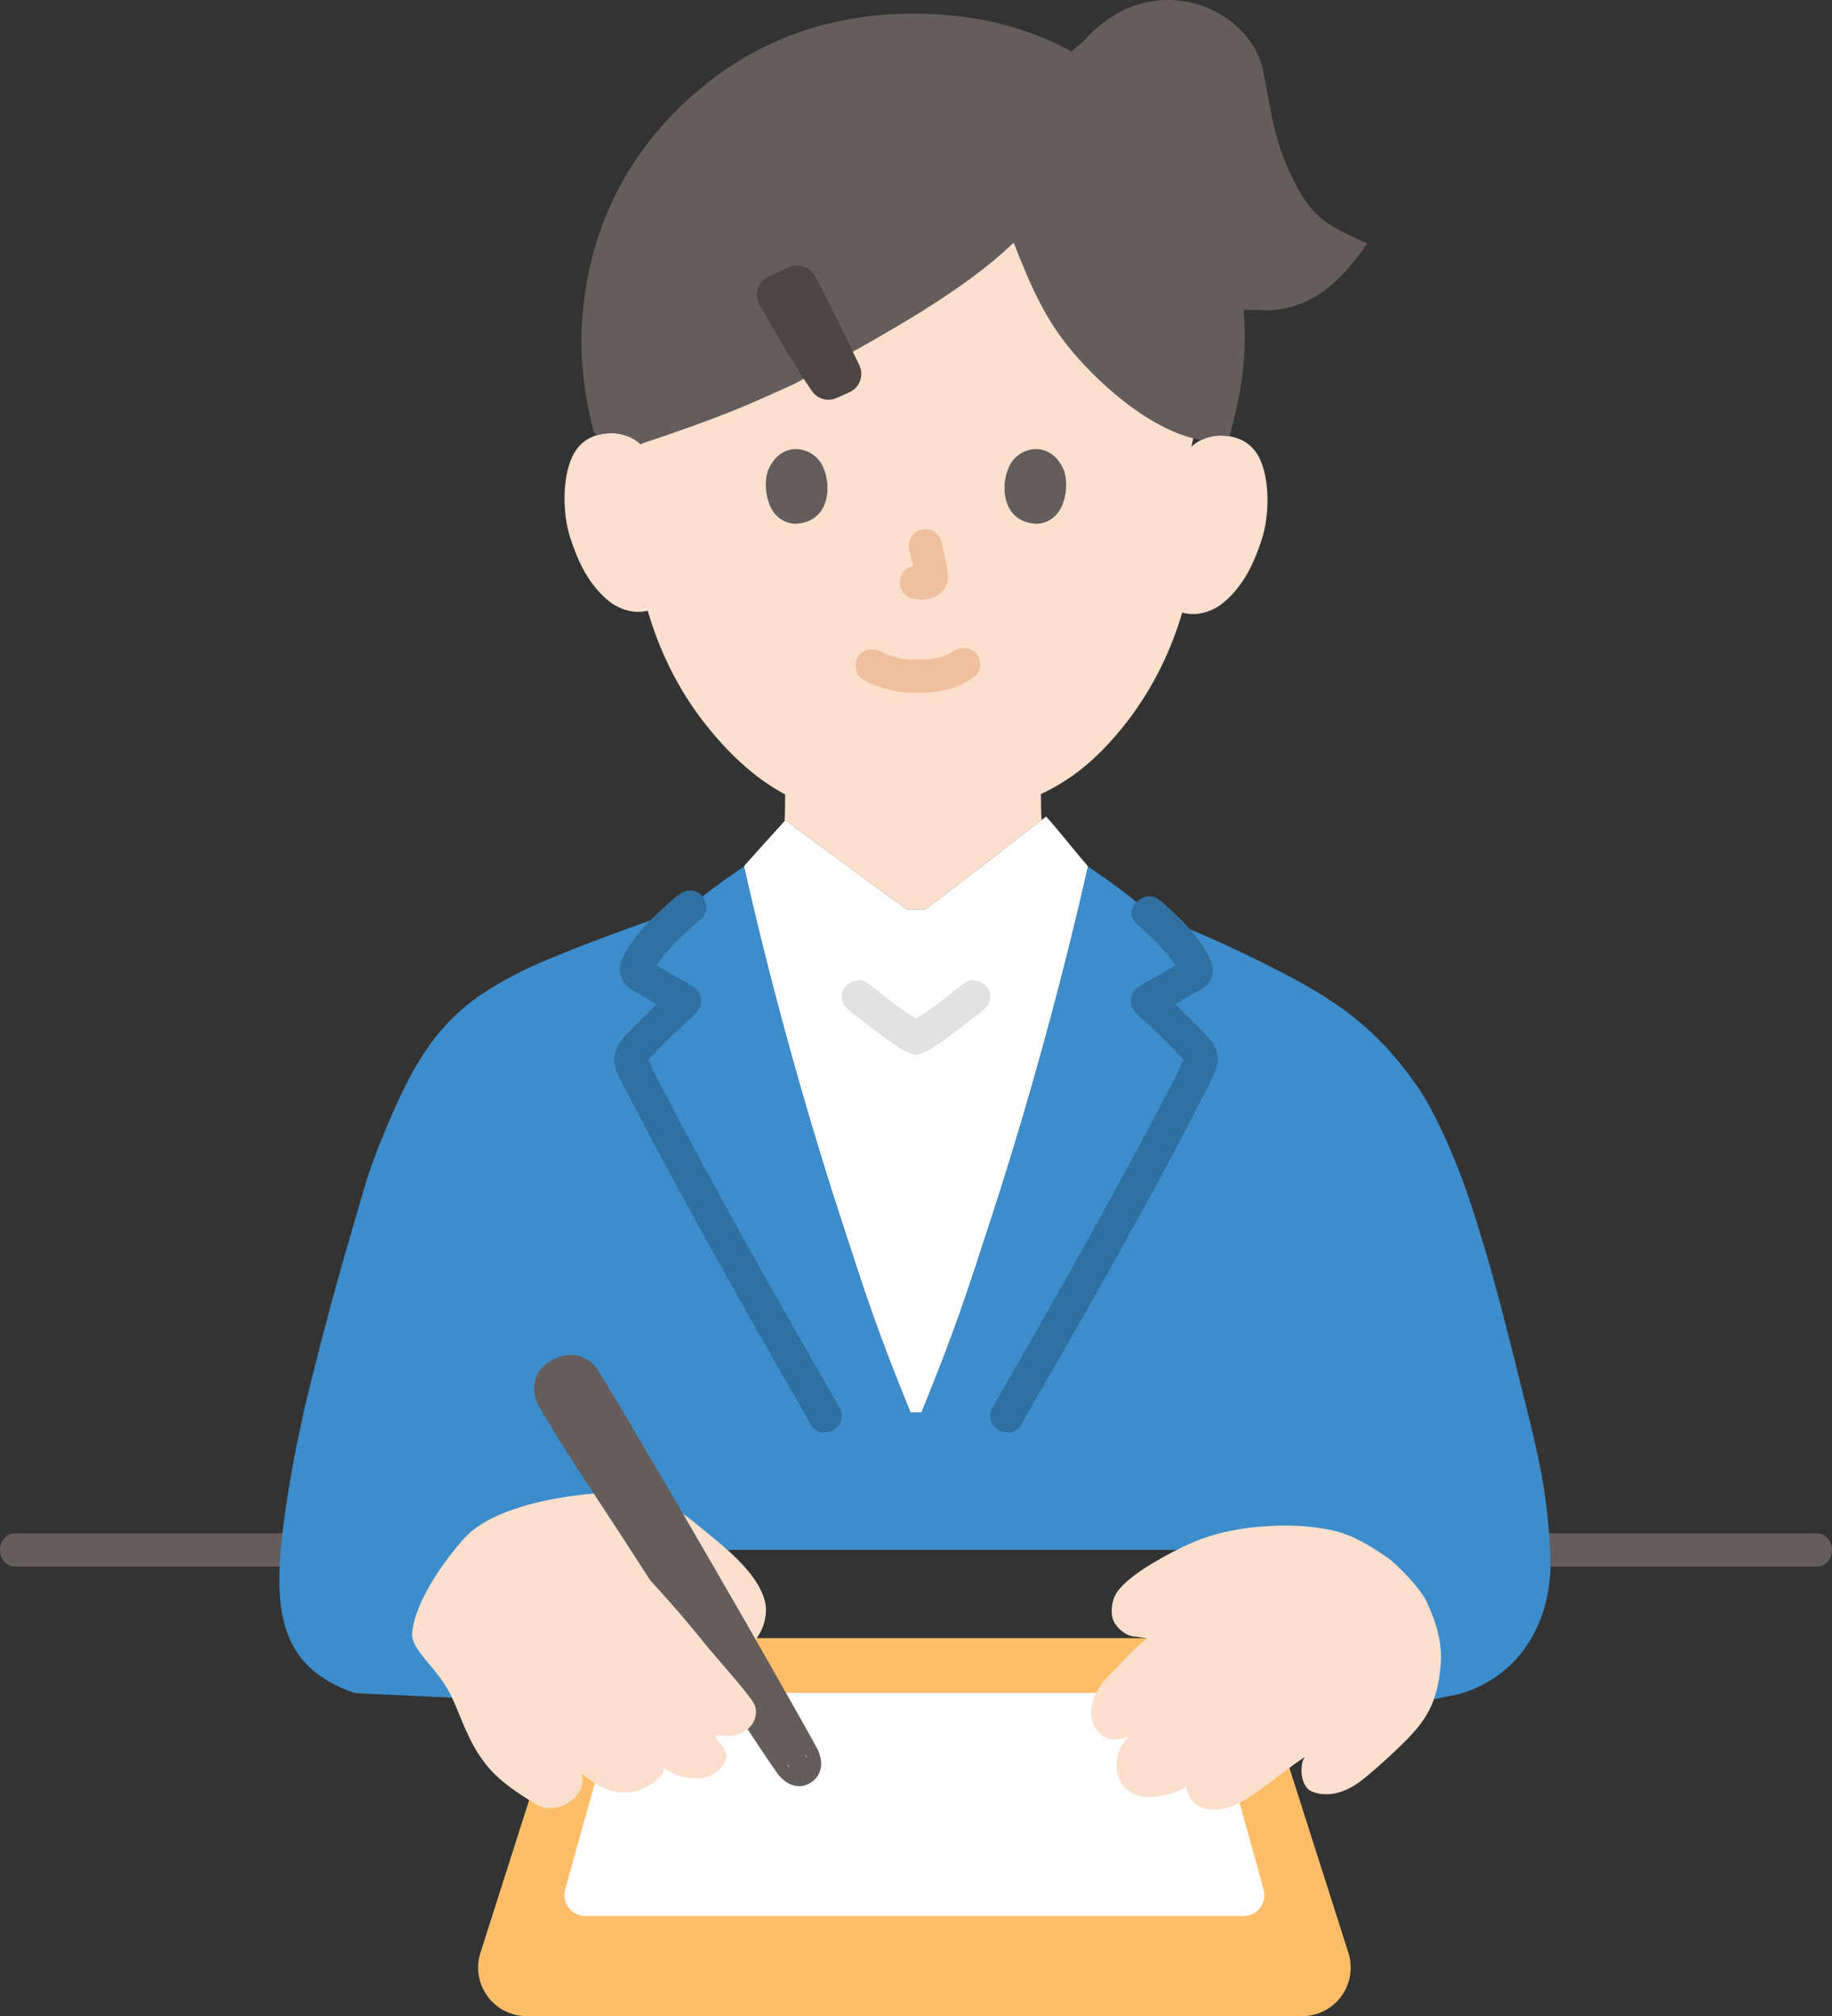
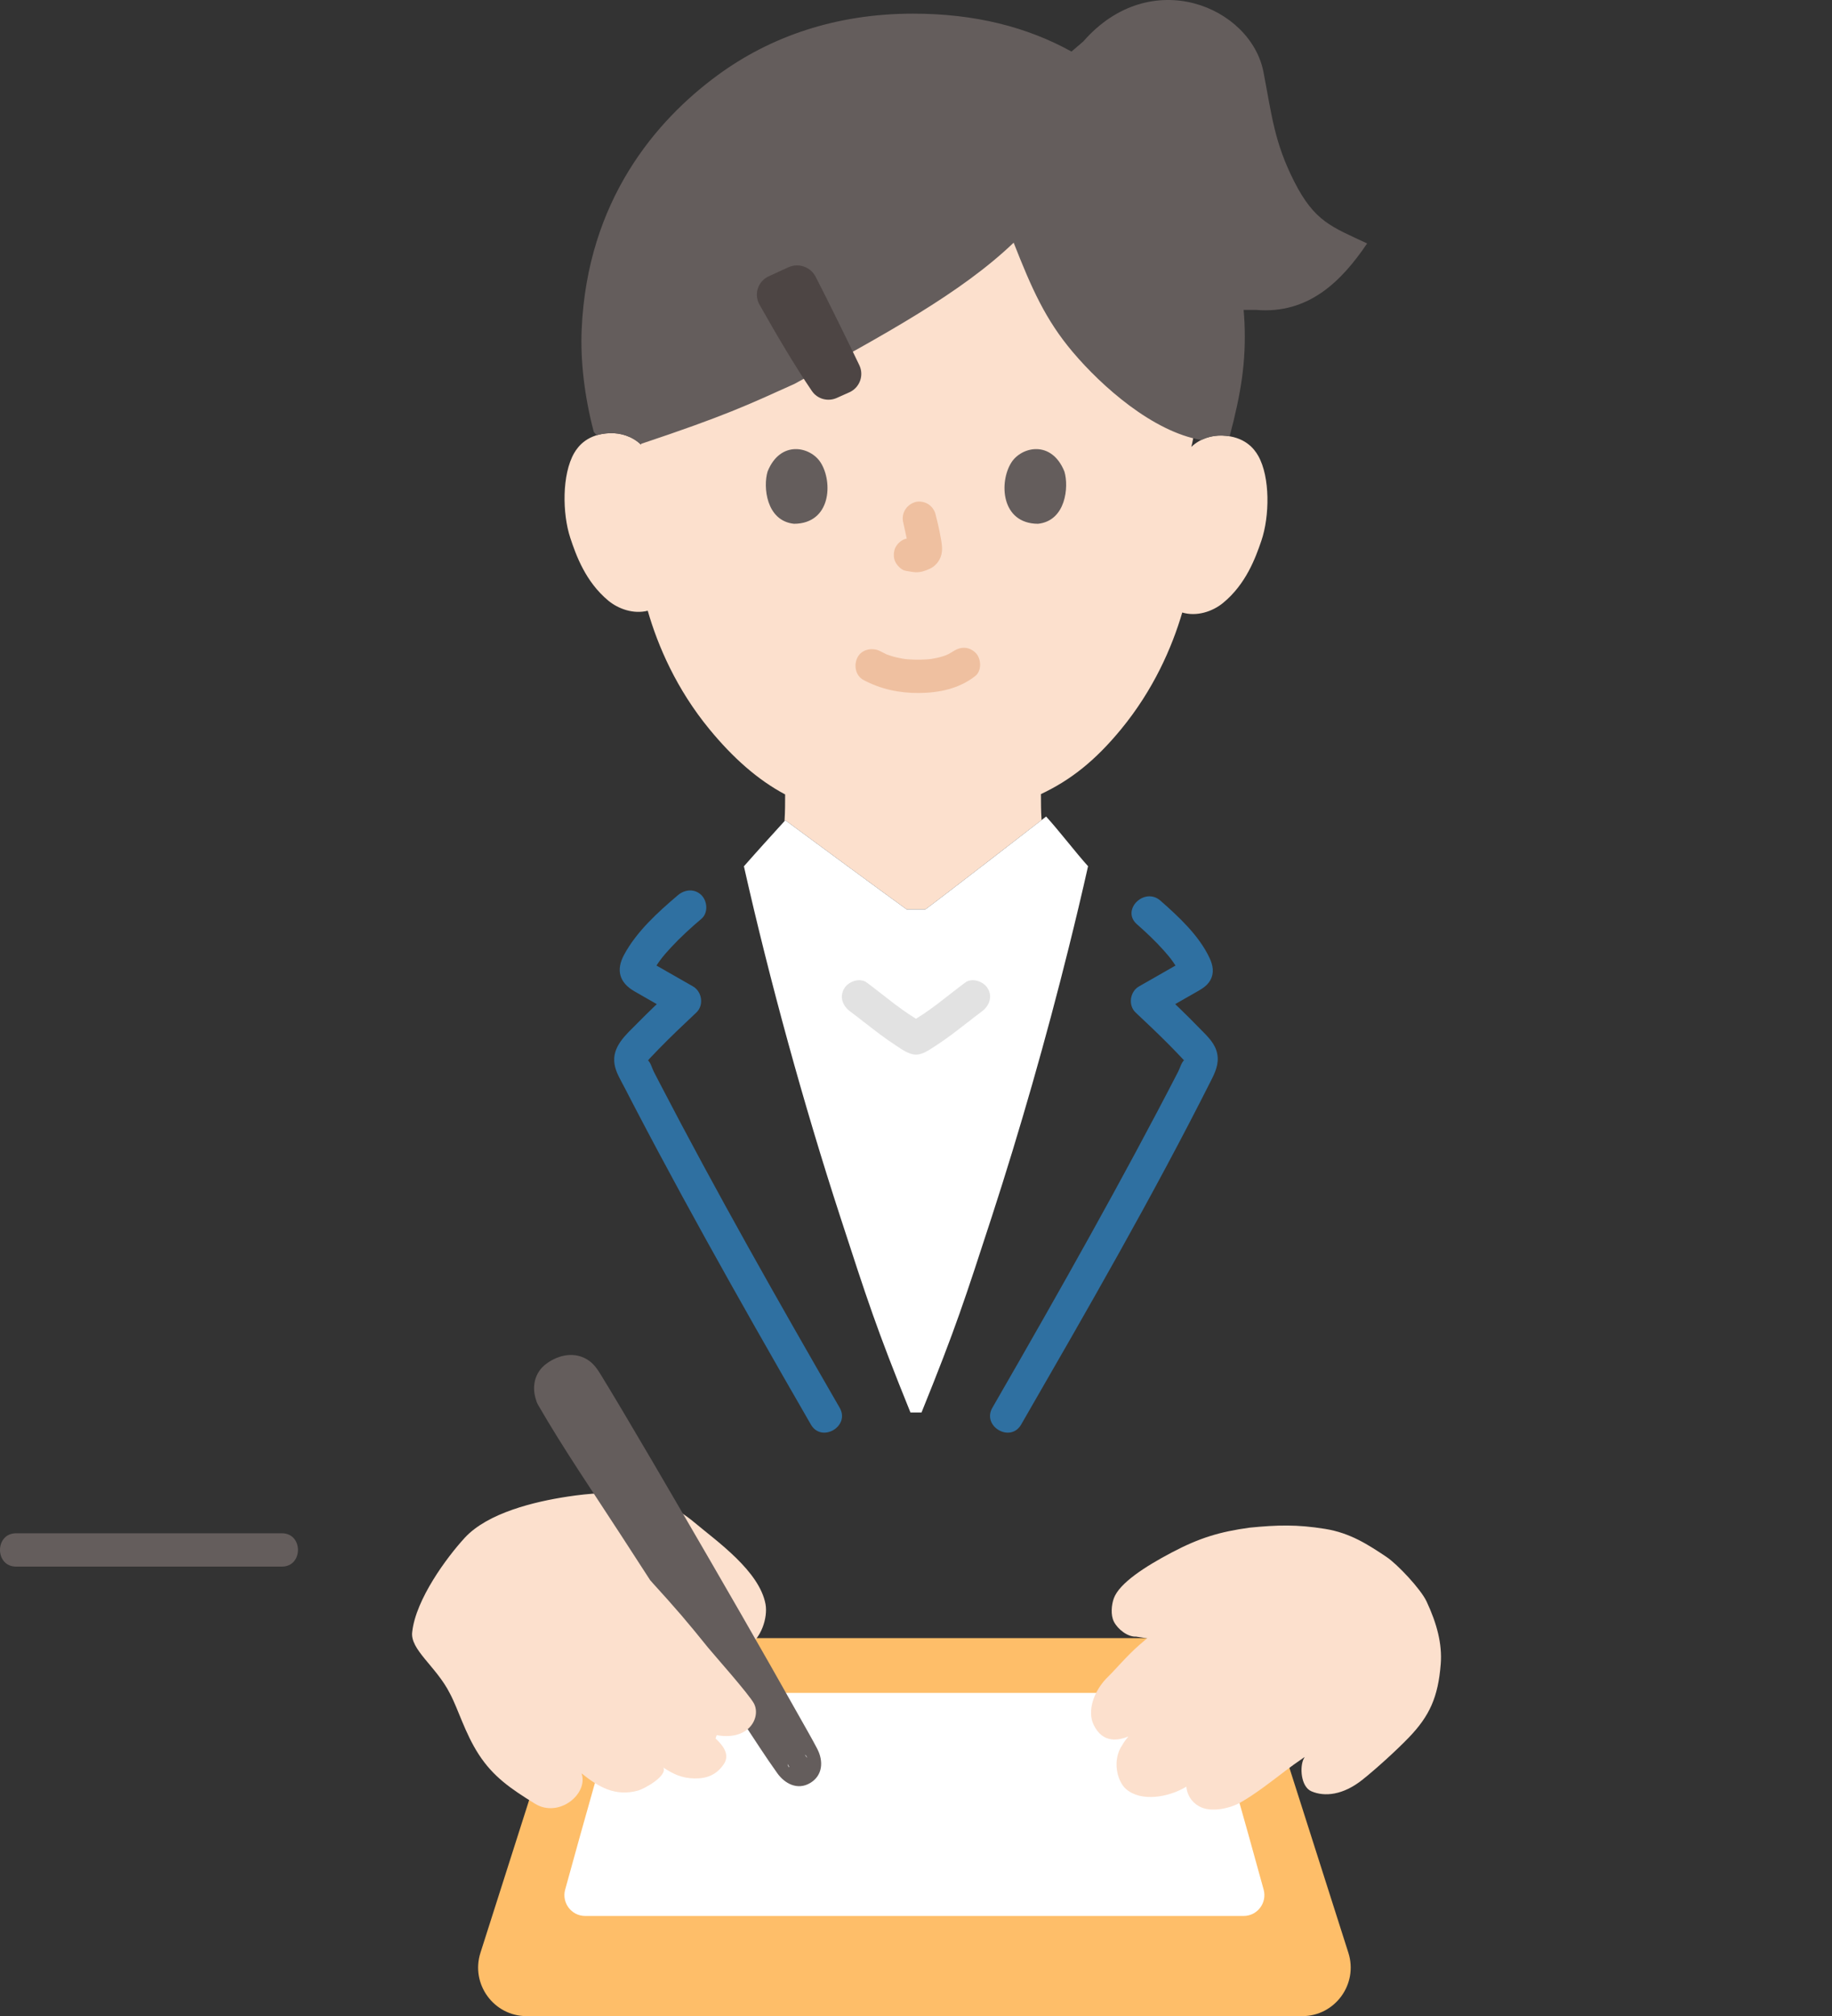
<svg xmlns="http://www.w3.org/2000/svg" id="b" width="263.977" height="290.396" viewBox="0 0 263.977 290.396">
  <rect x="0" y="0" width="263.977" height="290.396" fill="#333333" stroke="none" />
  <defs>
    <style>.d{fill:#3d8dcc;}.e{fill:#fff;}.f{fill:#e2e2e2;}.g{fill:#fce0cd;}.h{fill:#efc0a0;}.i{fill:#2f70a1;}.j{fill:#4d4544;}.k{fill:#645d5c;}.l{fill:#febe69;}</style>
  </defs>
  <g id="c">
    <path class="k" d="M2.318,225.646h38.3c3.089,0,3.094-4.8,0-4.8H2.318c-3.089,0-3.094,4.8,0,4.8h0Z" />
-     <path class="k" d="M223.508,225.646h38.15c3.089,0,3.094-4.8,0-4.8h-38.15c-3.089,0-3.094,4.8,0,4.8h0Z" />
    <path class="g" d="M171.658,64.374c1.285-1.236,3.011-1.695,4.486-1.637,3.211.127,4.57,1.884,5.154,2.915,1.743,3.077,1.647,8.735.456,12.231-.844,2.476-2.225,6.263-5.531,8.97-1.505,1.232-3.79,1.995-5.87,1.372-1.487,5.068-4.155,11.141-8.801,16.795-3.726,4.534-7.274,7.342-11.561,9.357.017,1.407-.01,2.162.091,3.743-3.095,2.402-15.679,12.12-16.732,12.851h-2.723c-1.172-.814-15.862-11.625-17.473-12.827-.037.041-.074.081-.111.122.102-1.665.075-2.423.089-3.839-3.942-2.097-7.514-5.26-10.922-9.408-4.724-5.749-7.403-11.932-8.876-17.052-2.039.52-4.237-.252-5.693-1.463-3.285-2.733-4.637-6.531-5.462-9.013-1.165-3.505-1.217-9.164.55-12.227.592-1.026,1.965-2.773,5.177-2.875,1.476-.047,3.198.426,4.473,1.672,0,0-7.855-36.94,40.752-36.94s38.527,37.251,38.527,37.251Z" />
    <path class="e" d="M132.785,203.446c4.97-12.26,6.25-16.31,10.14-28.24,4.01-12.33,7.81-25.6,11.04-38.58.996-3.994,1.941-7.957,2.816-11.859-1.79-1.981-4.151-5.081-6.043-7.157-.758.602-16.215,12.548-17.387,13.362h-2.723c-1.172-.814-15.862-11.625-17.473-12.827-1.948,2.142-4.154,4.57-5.964,6.634,3.737,16.574,8.614,34.305,13.864,50.426,3.885,11.929,5.164,15.978,10.133,28.241" />
    <path class="k" d="M85.56,62.213c-1.363-5.179-1.937-10.284-1.746-14.738.797-18.638,10.76-30.154,19.557-36.619,7.577-5.568,17.045-8.89,28.195-8.89,8.927,0,16.428,1.924,22.827,5.459.449-.381.704-.6.704-.6l.996-.853c9.726-11.126,24.164-4.989,25.969,4.425,1.197,6.241,1.561,10.096,4.417,15.735,2.94,5.803,5.399,6.531,10.515,8.933-3.705,5.472-8.457,10.21-16.01,9.571h-1.786c.045.609.097,1.213.124,1.838.239,5.591-.477,10.093-2.139,16.368-.323-.055-.669-.091-1.04-.106-.974-.039-2.058.149-3.049.64-6.979-1.198-14.326-7.713-18.518-12.671-3.954-4.677-5.929-9.175-8.516-15.749-7.572,7.25-18.579,13.213-31.591,20.342-6.74,3.041-10.01,4.601-22.189,8.665-1.271-1.173-2.94-1.619-4.376-1.574-.738.023-1.379.134-1.935.302" />
    <path class="h" d="M124.437,97.949c2.482,1.322,5.159,1.884,7.971,1.866,2.909-.019,5.801-.62,8.118-2.441.992-.78.877-2.589,0-3.394-1.052-.966-2.336-.832-3.394,0,.743-.584.248-.192.056-.068-.156.101-.317.194-.481.281-.203.107-.791.285-.086.066-.224.069-.44.171-.664.243-.607.197-1.228.323-1.857.427.35-.058.17-.022-.076.003-.182.018-.365.034-.547.045-.439.029-.88.04-1.32.037-.394-.002-.788-.016-1.182-.043-.181-.012-.361-.027-.541-.045-.098-.01-.755-.134-.161-.016-.584-.116-1.163-.216-1.735-.388-.243-.073-.48-.161-.72-.244-.577-.2.442.219-.079-.03-.297-.142-.591-.289-.882-.444-1.108-.59-2.662-.316-3.284.861-.588,1.113-.322,2.653.861,3.284h0Z" />
-     <path class="h" d="M131.015,79.247c.339,1.305.665,2.63.859,3.965l-.086-.638c.023.183.033.363.015.547l.086-.638c-.013.085-.031.165-.06.246l.242-.573c-.025.057-.051.106-.086.158l.375-.486c-.04.049-.079.088-.128.128l.486-.375c-.099.064-.204.116-.311.166l.573-.242c-.171.072-.341.125-.525.154l.638-.086c-.166.02-.327.018-.493,0l.638.086c-.186-.026-.368-.072-.554-.097-.319-.1-.638-.114-.957-.043-.319.014-.617.109-.892.285-.498.291-.973.862-1.103,1.434-.14.614-.11,1.304.242,1.849.312.485.834,1.021,1.434,1.103.457.062.9.178,1.365.198.73.032,1.405-.195,2.055-.497.812-.376,1.451-1.13,1.666-2.005.183-.748.107-1.37-.019-2.119-.214-1.277-.507-2.543-.832-3.796-.151-.579-.589-1.134-1.103-1.434s-1.273-.429-1.849-.242c-1.252.405-2.015,1.65-1.676,2.952h0Z" />
+     <path class="h" d="M131.015,79.247l-.086-.638c.023.183.033.363.015.547l.086-.638c-.013.085-.031.165-.06.246l.242-.573c-.025.057-.051.106-.086.158l.375-.486c-.04.049-.079.088-.128.128l.486-.375c-.099.064-.204.116-.311.166l.573-.242c-.171.072-.341.125-.525.154l.638-.086c-.166.02-.327.018-.493,0l.638.086c-.186-.026-.368-.072-.554-.097-.319-.1-.638-.114-.957-.043-.319.014-.617.109-.892.285-.498.291-.973.862-1.103,1.434-.14.614-.11,1.304.242,1.849.312.485.834,1.021,1.434,1.103.457.062.9.178,1.365.198.73.032,1.405-.195,2.055-.497.812-.376,1.451-1.13,1.666-2.005.183-.748.107-1.37-.019-2.119-.214-1.277-.507-2.543-.832-3.796-.151-.579-.589-1.134-1.103-1.434s-1.273-.429-1.849-.242c-1.252.405-2.015,1.65-1.676,2.952h0Z" />
    <path class="k" d="M110.602,67.921c-.656,2.152-.229,7.102,3.813,7.523,5.341-.032,5.625-6.017,3.827-8.831-1.472-2.304-5.801-3.262-7.64,1.308Z" />
    <path class="k" d="M153.374,67.921c.657,2.152.229,7.102-3.812,7.523-5.341-.032-5.626-6.017-3.828-8.831,1.472-2.304,5.801-3.262,7.64,1.308Z" />
    <path class="j" d="M109.438,43.877c2.324,4.12,5.084,8.827,7.551,12.444.786,1.152,2.286,1.566,3.563,1.005.596-.262,1.239-.549,1.85-.827,1.482-.674,2.122-2.429,1.421-3.898-1.666-3.49-4.544-9.339-6.296-12.742-.735-1.428-2.459-2.027-3.923-1.365-.915.413-1.937.883-2.864,1.317-1.538.718-2.135,2.59-1.302,4.068Z" />
    <path class="f" d="M122.494,145.678c1.375,1.023,2.738,2.132,4.231,3.246.738.551,1.487,1.088,2.259,1.59.858.558,1.95,1.391,3.005,1.391,1.019,0,2.053-.778,2.885-1.313.773-.498,1.523-1.032,2.261-1.58,1.532-1.139,2.936-2.283,4.348-3.333,1.038-.772,1.567-2.077.861-3.284-.599-1.024-2.238-1.639-3.284-.861-2.749,2.045-5.224,4.257-8.283,5.9h2.423c-3.059-1.642-5.536-3.855-8.284-5.9-1.041-.774-2.68-.17-3.284.861-.716,1.223-.182,2.508.861,3.284h0Z" />
-     <path class="d" d="M215.258,241.719c-1.495.993-3.161,1.761-4.967,2.275l-17.472,3.583-20.165-24.335c-20.283,0-51.419,0-71.416,0l-33.135,21.416-11.586-.537-5.049-.234c-.357-.053-.674-.123-1.123-.298-7.184-2.807-10.494-7.625-10.056-17.742.361-8.334,2.91-20.331,4.205-25.564,3.269-13.202,5.388-20.263,8.167-29.75,1.179-4.025,4.491-12.02,6.827-16.188,4.216-7.521,8.722-10.938,15.556-14.389,3.23-1.631,11.444-4.924,23.042-8.903l1.104-.409s.118-.042.302-.108c2.714-2.283,5.572-4.326,7.718-5.701,3.729,16.559,8.601,34.267,13.844,50.368,3.885,11.929,5.164,15.978,10.133,28.241h1.599c4.97-12.261,6.25-16.311,10.14-28.241,4.01-12.33,7.81-25.6,11.04-38.58.99-3.97,1.93-7.91,2.8-11.79,2.37,1.52,5.64,3.87,8.59,6.45.09.079.181.157.27.236,8.693,3.223,18.85,8.2,23.848,11.181,6.57,3.93,10.546,7.867,14.626,13.587,2.48,3.47,5.611,10.5,7.5,16.111,3.292,9.779,5.448,18.634,8.5,30.944,1.725,6.958,2.927,12.258,3.287,20.588.343,7.897-2.817,14.259-8.128,17.785Z" />
    <path class="l" d="M178.233,290.396c3.161,0,6.313,0,9.393,0,4.737,0,8.102-4.609,6.666-9.123-5.271-16.575-10.463-32.753-14.462-45.327h-96.141c-3.999,12.574-9.191,28.753-14.462,45.327-1.436,4.514,1.929,9.123,6.666,9.123,25.481,0,55.867,0,55.867,0,0,0,23.484,0,46.474,0Z" />
    <path class="e" d="M174.26,275.966c1.845,0,3.513,0,4.934,0,1.98,0,3.409-1.888,2.887-3.797-2.954-10.79-5.854-20.825-7.982-28.333h-84.681c-2.127,7.508-5.027,17.543-7.982,28.333-.523,1.909.907,3.797,2.887,3.797,13.143,0,47.436,0,47.436,0,0,0,27.279,0,42.502,0Z" />
    <path class="i" d="M97.681,128.939c-2.884,2.451-5.942,5.214-7.76,8.591-1.188,2.207-.667,4.002,1.476,5.244,2.003,1.16,4.021,2.295,6.03,3.444l-.486-3.769c-1.73,1.625-3.454,3.257-5.119,4.949-1.615,1.64-3.684,3.352-3.27,5.901.189,1.161.864,2.228,1.397,3.263.556,1.079,1.115,2.156,1.677,3.231,1.07,2.047,2.149,4.089,3.238,6.127,4.522,8.465,9.189,16.853,13.924,25.201,2.666,4.7,5.356,9.387,8.057,14.067,1.544,2.674,5.693.26,4.145-2.423-8.92-15.452-17.733-30.976-25.958-46.812-.279-.537-.557-1.075-.835-1.613-.224-.434-.452-1.306-.825-1.605-.328-.263.031-.157-.136.117-.178.292.32-.332.386-.402.419-.448.843-.89,1.271-1.329,1.765-1.809,3.6-3.548,5.442-5.278,1.125-1.056.824-3.02-.486-3.769-1.148-.657-2.297-1.312-3.445-1.968-.575-.328-1.149-.656-1.723-.984-.287-.164-.574-.328-.861-.492-.523-.349-.569-.334-.139.045l.328,1.211c-.023.502.378-.492.492-.671.195-.309.401-.612.618-.905.478-.644,1.013-1.245,1.558-1.833,1.37-1.48,2.863-2.839,4.399-4.144.988-.84.864-2.53,0-3.394-.979-.979-2.403-.842-3.394,0h0Z" />
    <path class="i" d="M163.821,133.123c1.349,1.187,2.658,2.422,3.857,3.762.487.545.961,1.101,1.379,1.702.174.249.342.503.501.761.105.17.432,1.045.409.538l.328-1.211c.43-.379.384-.394-.139-.045-.287.164-.573.328-.86.492-.574.328-1.147.656-1.721.984-1.149.657-2.299,1.313-3.449,1.968-1.312.747-1.609,2.715-.486,3.769,1.618,1.52,3.231,3.046,4.795,4.621.702.707,1.39,1.427,2.074,2.153.578.613.34.384.229.235-.195-.263.219-.404-.136-.127-.335.262-.617,1.202-.825,1.606-2.009,3.896-4.058,7.772-6.135,11.631-4.292,7.974-8.705,15.883-13.176,23.757-2.474,4.357-4.968,8.704-7.471,13.045-1.546,2.681,2.6,5.101,4.145,2.423,9.471-16.425,18.982-32.896,27.505-49.839.673-1.338,1.114-2.643.598-4.119-.444-1.271-1.532-2.227-2.446-3.172-1.863-1.928-3.809-3.773-5.763-5.608l-.486,3.769c1.868-1.064,3.734-2.131,5.6-3.198.851-.487,1.721-.919,2.228-1.804.62-1.081.402-2.193-.097-3.252-1.521-3.229-4.431-5.917-7.065-8.236-2.311-2.034-5.718,1.348-3.394,3.394h0Z" />
    <path class="g" d="M81.737,215.571c6.501-.991,12.799-.916,18.321,3.716,3.259,2.733,9.364,7,10.248,11.769.352,1.899-.604,4.984-2.625,6.108l-4.579,13.244c1.642,1.497,1.902,2.688,1.142,3.767-1.026,1.456-2.371,2.011-4.162,1.982s-3.006-.585-4.499-1.566c.618,1.23-2.78,3.086-3.668,3.324-3.297.881-5.677-.529-8.118-2.485,1.024,2.96-3.283,6.481-6.702,4.373-3.502-2.159-6.03-3.899-8.103-7.092-2.013-3.099-2.949-6.527-4.176-8.814-1.948-3.858-5.769-6.305-5.418-8.847.523-4.713,4.991-10.75,7.566-13.55,3.323-3.613,10.112-5.218,14.773-5.928" />
    <path class="k" d="M117.758,251.889c-.78-1.489-1.625-2.946-2.448-4.411-5.641-10.044-11.412-20.017-17.207-29.973-2.749-4.722-5.506-9.44-8.3-14.135-.96-1.613-1.923-3.225-2.904-4.826-.574-.937-1.11-1.909-2.028-2.557-1.932-1.363-4.324-.907-6.141.435-1.716,1.268-2.124,3.313-1.492,5.204.054.219.131.441.261.666,3.753,6.51,8.051,12.747,12.131,19.053,5.77,8.917,11.563,17.82,17.421,26.68,1.633,2.47,3.232,4.974,4.955,7.383,1.077,1.506,2.897,2.469,4.69,1.432,1.887-1.091,1.976-3.204,1.061-4.951ZM113.482,254.07c.034.063.063.128.102.186.332.503-.042.278-.102-.186ZM116.211,253.07c-.051-.066-.096-.137-.144-.205-.024-.033-.047-.068-.07-.101.015.004.03.008.044.012.096.041.444.65.17.294Z" />
    <path class="g" d="M88.758,235.504c5.241,6.279,8.537,9.682,13.553,14.195,5.427,1.527,7.404-2.238,6.342-4.306-.68-1.323-5.908-7.188-6.629-8.081-3.076-3.811-4.384-5.356-8.314-9.672l-4.952,7.863Z" />
    <path class="g" d="M180.354,258.627c-.561.372-1.12.72-1.665,1.028-1.26.711-4.128,1.54-5.941.5-1.123-.644-1.706-1.703-1.807-2.813-.102.06-.158.093-.158.093-2.437,1.433-6.366,2.149-8.546.239-1.268-1.111-2.035-4.148-.509-6.349.208-.373.499-.776.856-1.204-1.269.496-3.641,1.144-5.008-1.708-.904-1.888-.105-4.808,2.171-6.991.859-.824,2.64-2.93,4.403-4.474.378-.328.762-.655,1.147-.979l-1.6-.239c-1.177.07-2.605-1.02-3.19-2.146-.494-.951-.353-2.447-.009-3.38.803-2.177,4.492-4.559,8.304-6.571,4.073-2.15,6.972-3.003,11.258-3.597,4.04-.396,6.821-.473,10.865.177,3.658.588,6.231,2.29,8.854,4.039,1.581,1.054,4.947,4.642,5.773,6.403,1.492,3.179,2.276,6.139,2.048,9.021-.379,4.784-1.607,7.478-4.597,10.588-1.74,1.809-4.771,4.568-6.731,6.117-2.75,2.173-5.388,2.455-7.306,1.631-1.543-.663-1.715-3.572-1.093-4.724,0,0,.059-.109.118-.218l-.056.039c-.615.43-1.154.806-1.554,1.089-1.406.996-3.724,2.902-6.025,4.428Z" />
  </g>
</svg>